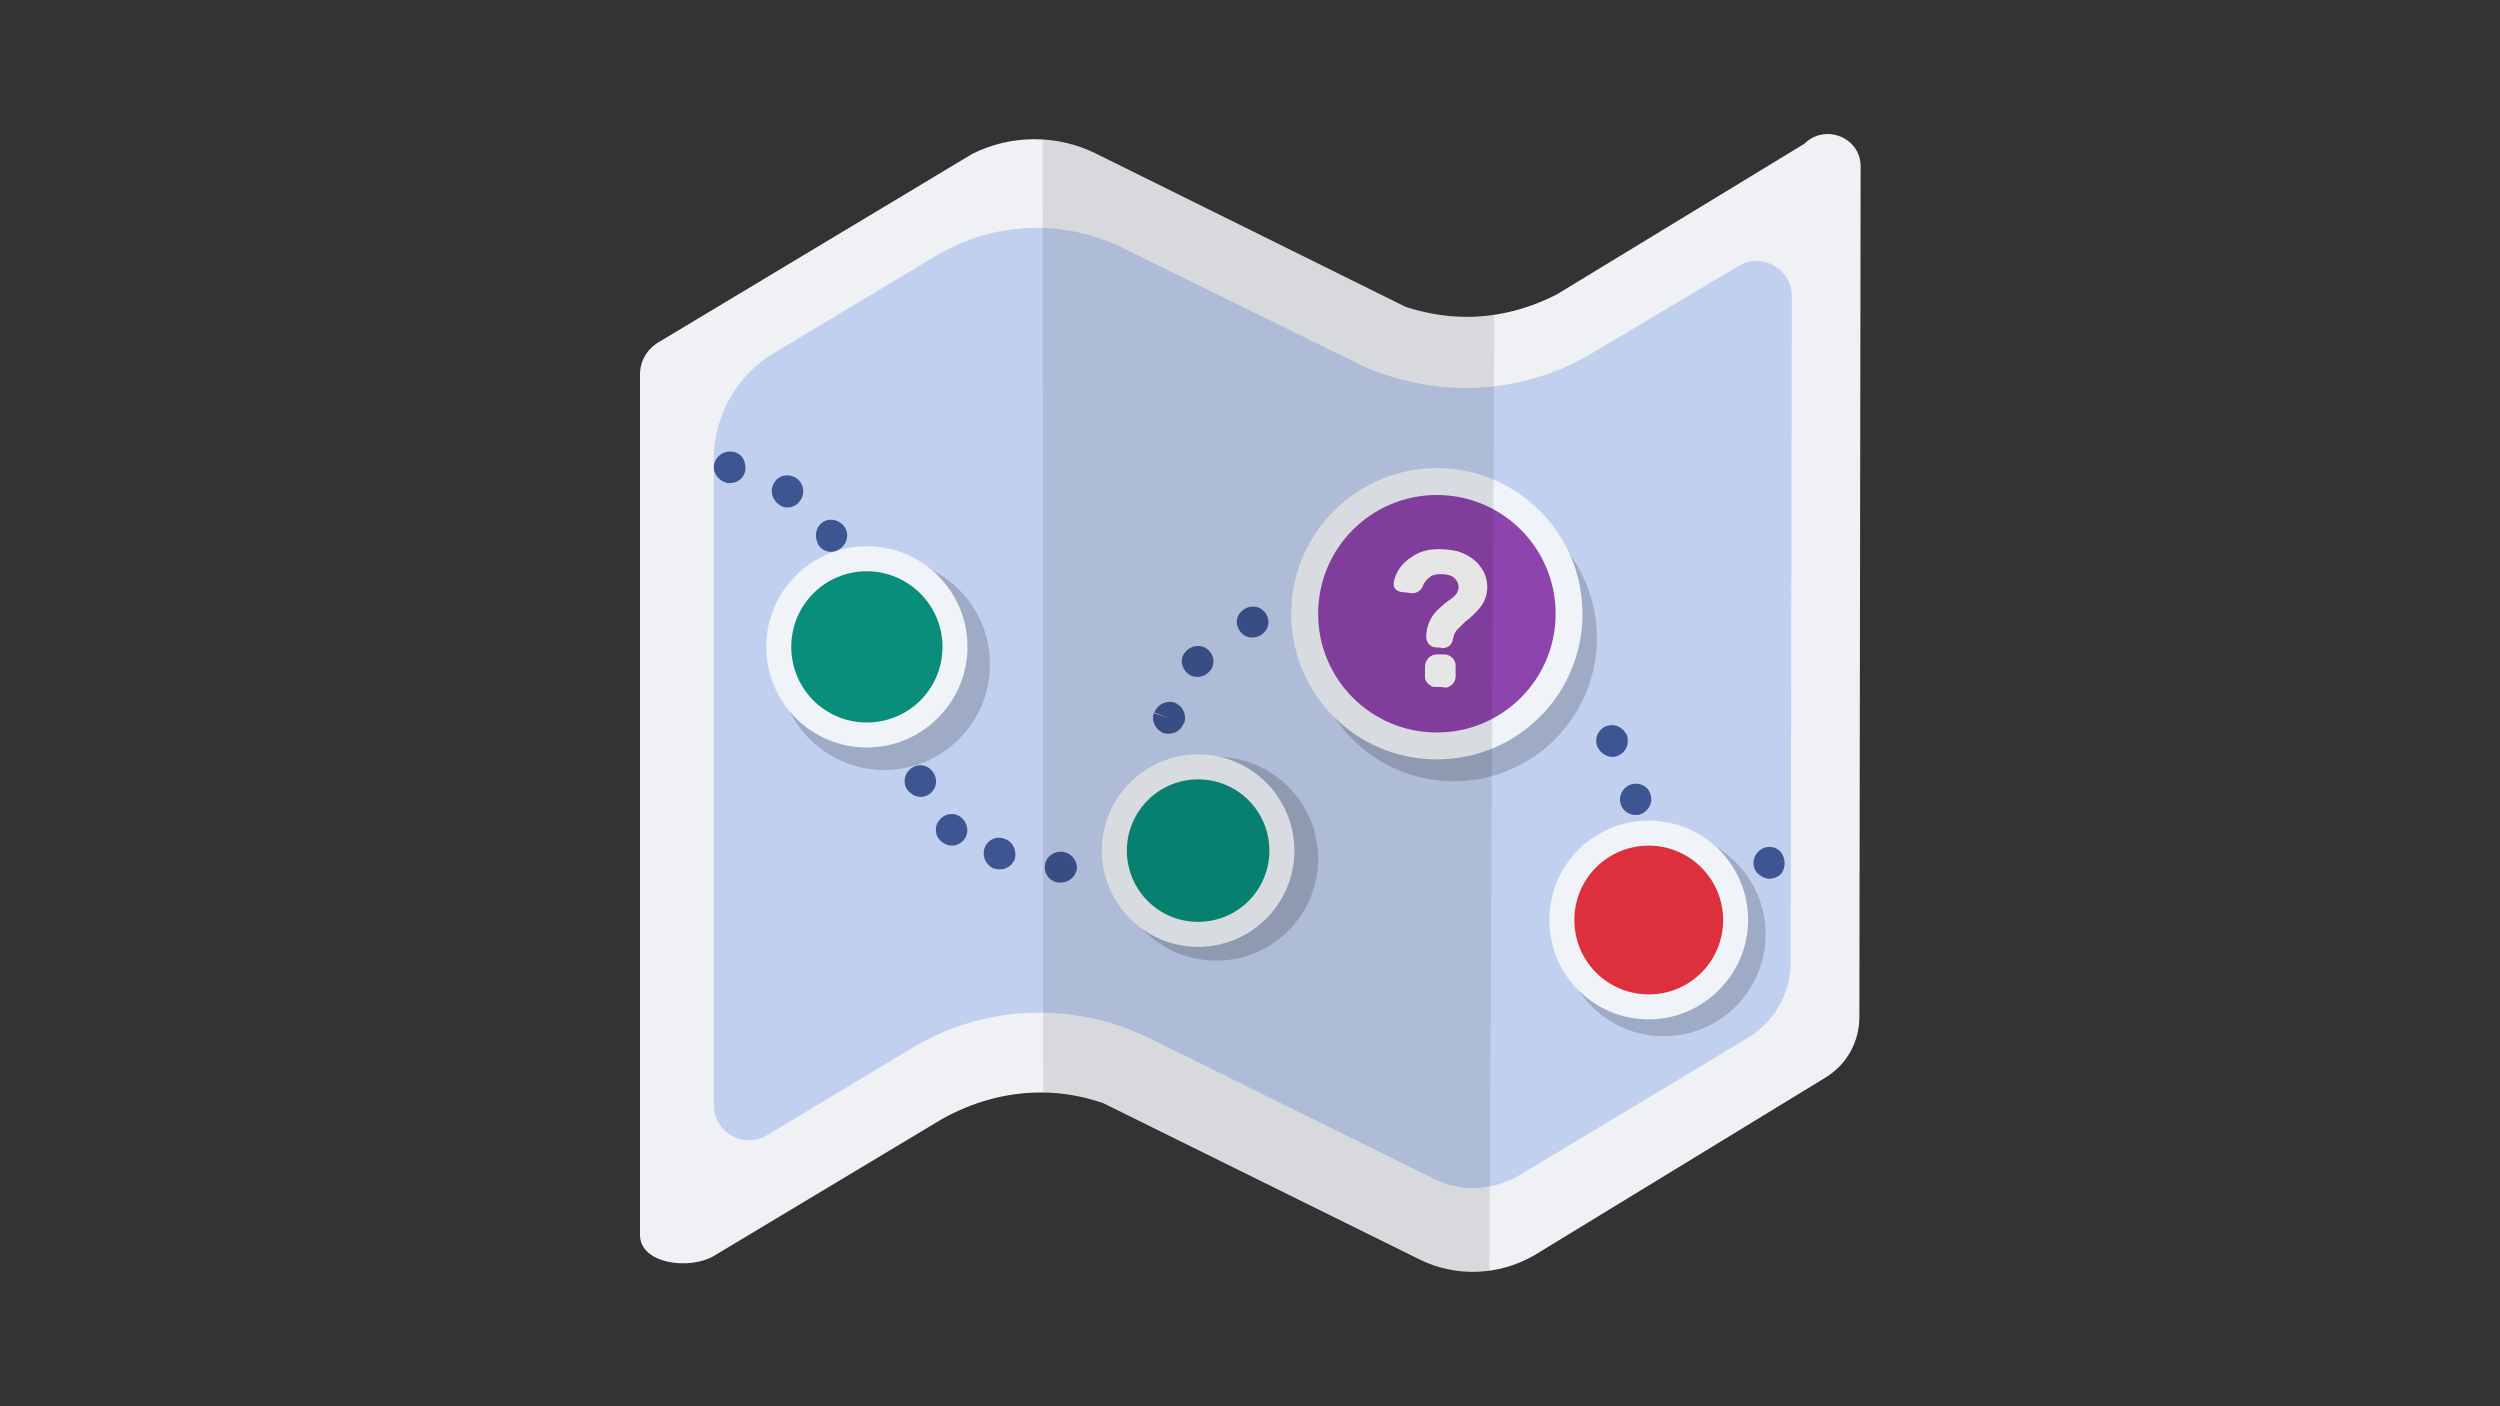
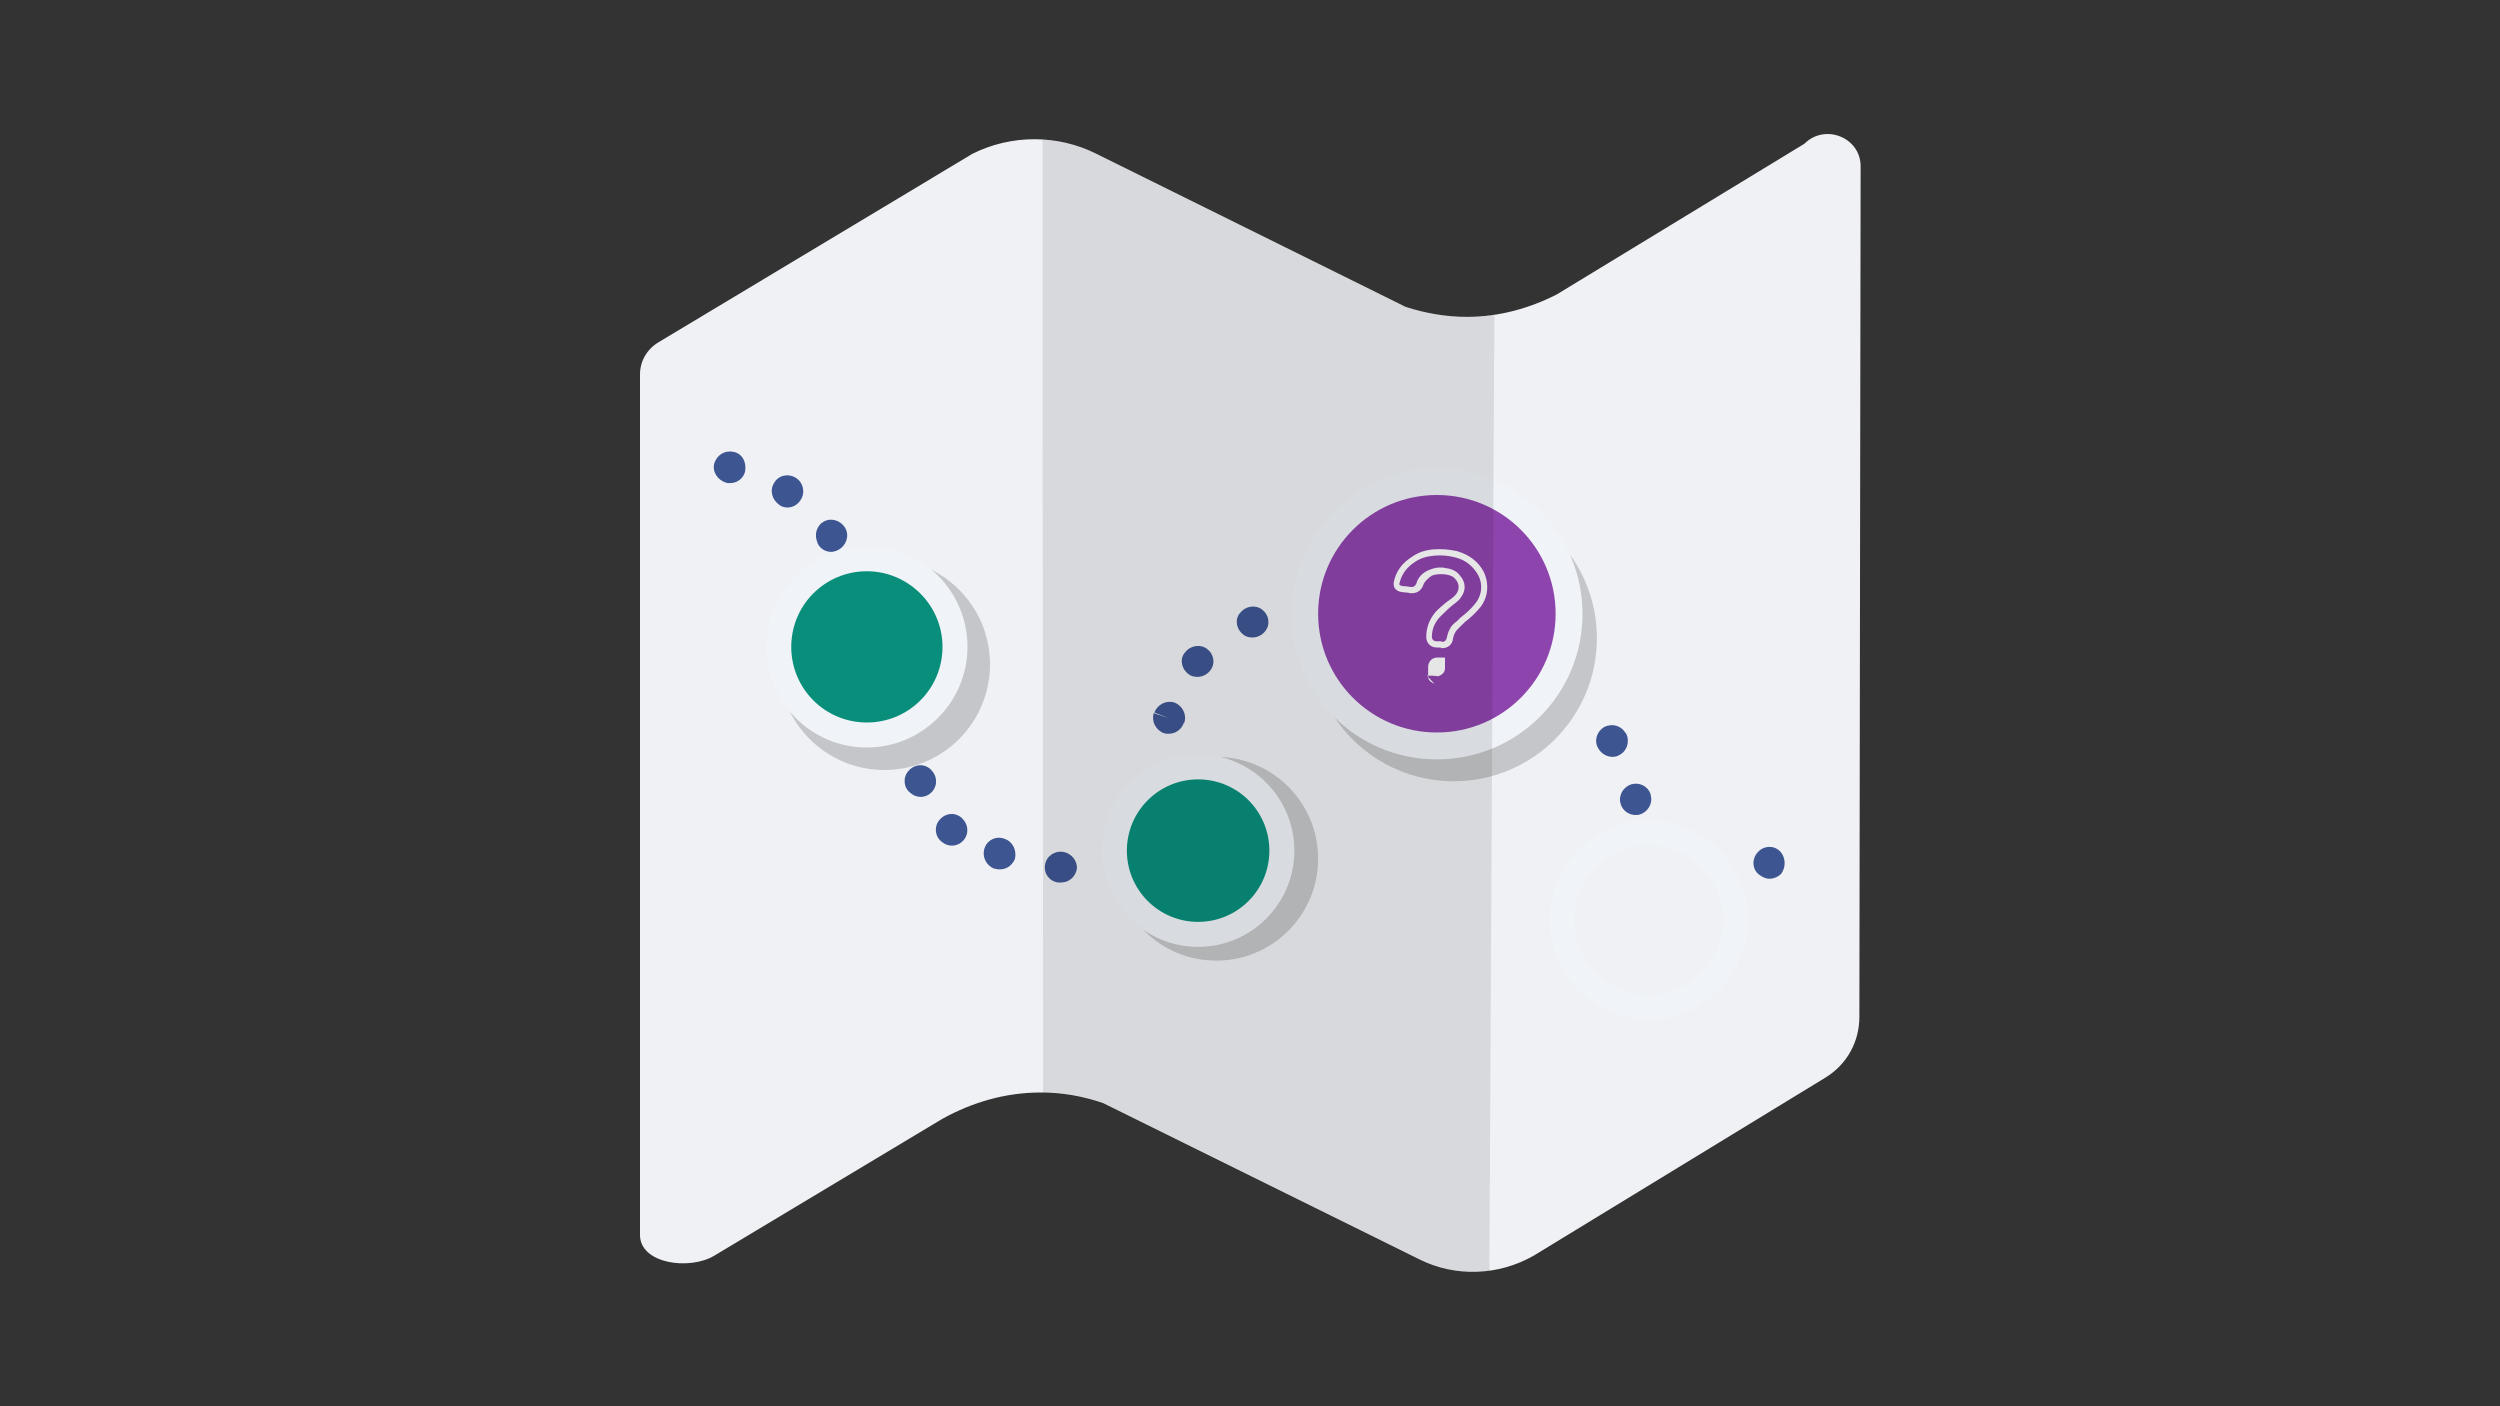
<svg xmlns="http://www.w3.org/2000/svg" xml:space="preserve" id="Layer_1" x="0" y="0" style="enable-background:new 0 0 400 225" version="1.1" viewBox="0 0 400 225">
  <rect x="0" y="0" width="400" height="225" fill="#333333" stroke="none" />
  <style id="style2" type="text/css">.st0{fill:none}.st3{fill:#3d5591}.st4{opacity:.19;enable-background:new}.st5{fill:#0a0a0a}.st6{fill:#098e7b}.st7{fill:#f0f3f7}.st10{fill:#fff}</style>
  <g id="g119">
    <g id="g7">
      <path id="rect5" d="M0 0h400v225H0z" class="st0" />
    </g>
    <path id="path9" d="m288.7 23-39.6 24.1c-4.3 2.2-9.2 3.6-14.4 3.6-3.4 0-6.7-.6-9.8-1.6l-49.5-24.5c-6.2-3.1-13.6-3.1-19.8 0l-50.3 30.2c-1.8 1.1-2.9 3-2.9 5.1v137.7c0 4.6 7.9 5.7 11.9 3.3l36.5-21.9c4.7-2.6 10-4.2 15.7-4.2 3.5 0 6.8.6 10 1.7l50.6 25c5.8 2.9 12.7 2.6 18.3-.6l46.7-28.5c3.4-2.1 5.4-5.7 5.4-9.7l.2-136.1c0-4.6-5.7-6.9-9-3.6z" style="fill:#f0f1f5" />
    <g id="g13">
-       <path id="path11" d="M254.9 56.4c-11.6 7-25.9 7.5-38 1.6l-37.2-18.3c-9.5-4.7-20.7-4.3-29.9 1.2l-26 15.6c-6 3.6-9.6 10.1-9.6 17v103.3c0 4.4 4.8 7.1 8.6 4.8l23.1-13.9c11.6-7 25.9-7.5 38-1.6l45.5 22.5c4.3 2.2 9.4 1.9 13.6-.5l36.6-22c4.3-2.6 6.9-7.1 6.9-12.1l.2-106.6c0-4.4-4.8-7.1-8.6-4.8l-23.2 13.8z" style="fill:#c2d0ef" />
-     </g>
+       </g>
    <g id="g113">
      <g id="g23">
        <g id="g21">
          <g id="g19">
            <g id="g17">
              <path id="line15" d="M164.3 123.8h.2" class="st0" />
            </g>
          </g>
        </g>
      </g>
      <g id="g51">
        <path id="path25" d="m153.8 130.8-1.6 1.9 1.6-1.9c-1.1-.9-2.6-.7-3.5.4-.9 1.1-.7 2.7.4 3.5.5.4 1 .6 1.6.6.7 0 1.4-.3 1.9-.9.9-1.1.7-2.6-.3-3.5 0-.1-.1-.1-.1-.1z" class="st3" />
        <path id="path27" d="m148.8 123-1.6 1.9 1.6-1.9c-1.1-.9-2.6-.7-3.5.4-.9 1.1-.7 2.7.4 3.5.5.4 1 .6 1.6.6.7 0 1.4-.3 1.9-.9.9-1.1.7-2.6-.3-3.5l-.1-.1z" class="st3" />
        <path id="path29" d="m160.7 134.2-.8 2.4.8-2.4c-1.3-.5-2.8.2-3.2 1.6-.4 1.3.3 2.7 1.6 3.2h.2c.2.1.5.1.7.1 1.1 0 2-.7 2.4-1.7.3-1.4-.4-2.8-1.7-3.2z" class="st3" />
        <path id="path31" d="m170.1 136.3-.4 2.5.4-2.5c-1.4-.2-2.7.7-2.9 2.1-.2 1.4.7 2.6 2.1 2.8h.5c1.2 0 2.3-.9 2.5-2.2.1-1.3-.9-2.5-2.2-2.7z" class="st3" />
        <path id="path33" d="M259.3 128.6c.3 1.1 1.3 1.8 2.4 1.8.2 0 .5 0 .7-.1 1.3-.4 2.1-1.8 1.7-3.1v-.1c-.4-1.3-1.8-2-3.1-1.6-1.3.4-2.1 1.8-1.7 3.1z" class="st3" />
        <path id="path35" d="M186.2 117.3c.3.1.6.1.8.1 1 0 2-.6 2.4-1.7l.1-.1c.4-1.3-.3-2.7-1.6-3.2-1.3-.4-2.7.3-3.2 1.6l2.3.9-2.4-.8c-.4 1.3.3 2.7 1.6 3.2z" class="st3" />
        <path id="path37" d="M117.4 72.3h-.1c-1.3-.3-2.6.5-3 1.8-.4 1.3.5 2.7 1.8 3.1.2.1.4.1.7.1 1.1 0 2.1-.7 2.4-1.8.3-1.5-.4-2.9-1.8-3.2z" class="st3" />
        <path id="path39" d="M135.3 84.6c-.7-1.3-2.2-1.8-3.4-1.2-1.2.6-1.7 2.1-1.1 3.4v.1c.4.9 1.3 1.4 2.2 1.4.4 0 .8-.1 1.1-.3 1.3-.7 1.8-2.2 1.2-3.4z" class="st3" />
        <path id="path41" d="m127.4 76.5-1.4 2.1 1.4-2.1c-1.2-.8-2.8-.5-3.5.7-.8 1.2-.4 2.7.7 3.5l.1.1c.4.3.9.4 1.3.4.8 0 1.6-.4 2.1-1.2.8-1.2.4-2.8-.7-3.5z" class="st3" />
        <path id="path43" d="M258 121.1c.4 0 .8-.1 1.1-.3 1.2-.6 1.7-2.1 1.1-3.4l-.1-.1c-.7-1.2-2.1-1.6-3.4-1-1.2.7-1.7 2.2-1 3.4.5.9 1.4 1.4 2.3 1.4z" class="st3" />
        <path id="path45" d="M284.8 136.2c-1-1-2.6-.9-3.5.1l-.1.1c-.9 1-.9 2.6.2 3.5.5.4 1.1.7 1.7.7.7 0 1.4-.3 1.9-.8.8-1.1.7-2.7-.2-3.6z" class="st3" />
        <path id="path47" d="M193.1 103.8c-1.1-.8-2.7-.5-3.5.6l-.1.1c-.8 1.1-.4 2.6.7 3.4.4.3.9.4 1.4.4.8 0 1.6-.4 2.1-1.1.8-1.1.5-2.6-.6-3.4z" class="st3" />
        <path id="path49" d="M201.9 97.5c-1.1-.8-2.7-.5-3.5.6l-.1.1c-.8 1.1-.4 2.6.7 3.4.4.3.9.4 1.4.4.8 0 1.6-.4 2.1-1.1.8-1.1.5-2.6-.6-3.4z" class="st3" />
      </g>
      <g id="g55" class="st4">
        <circle id="circle53" cx="141.5" cy="106.3" r="16.9" class="st5" />
      </g>
      <g id="g59" class="st4">
        <circle id="circle57" cx="194.6" cy="137.4" r="16.3" class="st5" />
      </g>
      <g id="g63" class="st4">
-         <circle id="circle61" cx="266.2" cy="149.5" r="16.3" class="st5" />
-       </g>
+         </g>
      <g id="g67" class="st4">
        <circle id="circle65" cx="232.6" cy="102.1" r="22.9" class="st5" />
      </g>
      <g id="g73">
        <circle id="circle69" cx="138.7" cy="103.5" r="14.1" class="st6" />
        <path id="path71" d="M138.7 119.6c-8.9 0-16.1-7.2-16.1-16.1s7.2-16.1 16.1-16.1 16.1 7.2 16.1 16.1-7.3 16.1-16.1 16.1zm0-28.2c-6.7 0-12.1 5.4-12.1 12.1s5.4 12.1 12.1 12.1 12.1-5.4 12.1-12.1-5.5-12.1-12.1-12.1z" class="st7" />
      </g>
      <g id="g79">
        <circle id="circle75" cx="191.7" cy="136.1" r="13.4" class="st6" />
        <path id="path77" d="M191.7 151.5c-8.5 0-15.4-6.9-15.4-15.4s6.9-15.4 15.4-15.4 15.4 6.9 15.4 15.4-6.9 15.4-15.4 15.4zm0-26.8c-6.3 0-11.4 5.1-11.4 11.4s5.1 11.4 11.4 11.4 11.4-5.1 11.4-11.4-5.1-11.4-11.4-11.4z" class="st7" />
      </g>
      <g id="g89">
        <g id="g83">
          <path id="path81" d="M229.9 119.3c-11.7 0-21.1-9.5-21.1-21.1s9.5-21.1 21.1-21.1S251 86.6 251 98.2s-9.5 21.1-21.1 21.1z" style="fill:#8e44ad" />
        </g>
        <g id="g87">
          <path id="path85" d="M229.9 79.2c10.5 0 19 8.5 19 19s-8.5 19-19 19-19-8.5-19-19 8.5-19 19-19m0-4.3c-12.8 0-23.3 10.4-23.3 23.3s10.4 23.3 23.3 23.3 23.3-10.4 23.3-23.3-10.5-23.3-23.3-23.3z" class="st7" />
        </g>
      </g>
      <g id="g95">
-         <circle id="circle91" cx="263.8" cy="147.2" r="13.9" style="fill:#dd2f3c" />
        <path id="path93" d="M263.8 163.1c-8.8 0-15.9-7.1-15.9-15.9s7.1-15.9 15.9-15.9 15.9 7.1 15.9 15.9c0 8.7-7.2 15.9-15.9 15.9zm0-27.8c-6.6 0-11.9 5.3-11.9 11.9s5.3 11.9 11.9 11.9 11.9-5.3 11.9-11.9-5.4-11.9-11.9-11.9z" class="st7" />
      </g>
      <g id="g111">
        <g id="g109">
          <g id="g101">
-             <path id="path97" d="M229.5 109.4c-.5-.2-.9-.5-1-1V106.7c0-.7.5-1.5 1.5-1.5h1.2c.6.1 1.2.6 1.2 1.3v1.7c0 .7-.5 1.1-1.1 1.3-.6-.1-1.2-.1-1.8-.1z" class="st10" />
-             <path id="path99" d="M231.3 110h-.1c-.6-.1-1.1-.1-1.7-.1h-.2c-.7-.3-1.2-.8-1.3-1.4v-1.8c0-1 .7-2 2-2h1.2c.9.1 1.7.8 1.7 1.8v1.7c0 .8-.5 1.5-1.4 1.8h-.2zm-1.7-1.1c.5 0 1.1 0 1.6.1.6-.3.6-.7.6-.8v-1.7c0-.4-.4-.7-.8-.8h-1.1c-.7 0-1 .6-1 1v1.7c.1 0 .2.3.7.5z" class="st10" />
+             <path id="path97" d="M229.5 109.4c-.5-.2-.9-.5-1-1V106.7c0-.7.5-1.5 1.5-1.5h1.2v1.7c0 .7-.5 1.1-1.1 1.3-.6-.1-1.2-.1-1.8-.1z" class="st10" />
          </g>
          <g id="g107">
-             <path id="path103" d="M230.4 103.1h-.5c-.7 0-1.2-.5-1.2-1.2 0-1.4.5-2.7 1.5-3.7.7-.7 1.5-1.4 2.3-2 .4-.3.7-.6 1-1 .6-.9.5-2-.2-2.8-.5-.6-1.2-.9-2-1s-1.7-.1-2.4.3-1.2.9-1.5 1.6c0 .1-.1.2-.1.3-.3.7-.8 1-1.6.9-.5-.1-1-.1-1.4-.2-.5-.1-.8-.4-.7-.9.3-1.7 1.3-2.9 2.7-3.8 1-.7 2.1-1 3.3-1.1 1.2-.1 2.4 0 3.6.3 1.7.5 3 1.5 3.9 3.1.8 1.6.7 3.5-.5 5-.7.9-1.5 1.6-2.4 2.3-.4.4-.9.8-1.3 1.2-.5.5-.7 1.1-.8 1.7-.1.7-.6 1.1-1.3 1.1-.1-.1-.3-.1-.4-.1z" class="st10" />
            <path id="path105" d="M230.8 103.7h-.2l-.1-.1h-.6c-1 0-1.7-.7-1.7-1.7 0-1.6.6-3 1.6-4.1.7-.7 1.5-1.4 2.4-2 .4-.3.6-.5.9-.9.4-.7.4-1.5-.2-2.2-.4-.5-.9-.7-1.7-.8-.9-.1-1.6 0-2.1.2-.6.4-1 .8-1.3 1.3 0 .1-.1.2-.1.2v.1c-.4.9-1.1 1.3-2.1 1.2-.3-.1-.5-.1-.7-.1-.3 0-.5-.1-.8-.1-.8-.2-1.2-.7-1.1-1.5.3-1.7 1.3-3.1 2.9-4.1 1-.7 2.1-1.1 3.5-1.2 1.2-.1 2.5 0 3.8.3 1.9.6 3.3 1.6 4.2 3.3.9 1.9.7 4-.5 5.6-.8 1-1.7 1.8-2.5 2.4l-.6.6-.6.6c-.3.3-.6.8-.7 1.4-.1 1-.8 1.6-1.7 1.6zm-.4-12.9c.3 0 .6 0 .9.1 1 .1 1.8.5 2.3 1.2.9 1 1 2.3.2 3.4-.3.5-.7.8-1.1 1.1-.8.6-1.5 1.3-2.2 2-.9.9-1.4 2-1.4 3.3 0 .4.3.7.7.7h.5c.1 0 .3 0 .5.1.3 0 .6-.2.7-.7.1-.5.3-1.3.9-2 .2-.2.4-.4.7-.6l.6-.6c.8-.6 1.6-1.3 2.4-2.3 1-1.3 1.2-3 .4-4.5-.8-1.4-2-2.4-3.6-2.8-1.1-.3-2.3-.4-3.4-.3-1.2.1-2.2.4-3.1 1-1.4.9-2.2 2.1-2.5 3.5 0 .1 0 .3.3.3.2.1.4.1.7.1.2 0 .5.1.7.1.5.1.8-.1 1-.5 0-.1.1-.2.1-.2v-.1c.3-.8.9-1.4 1.7-1.8.7-.3 1.3-.5 2-.5z" class="st10" />
          </g>
        </g>
      </g>
    </g>
    <g id="g117">
      <path id="path115" d="M234.7 50.7c-3.4 0-6.7-.6-9.8-1.6l-49.5-24.5c-2.7-1.3-5.6-2.1-8.6-2.3l.1 152.6c3.3.1 6.5.7 9.5 1.7l50.6 25c3.6 1.8 7.5 2.3 11.3 1.8l.8-153c-1.5.2-2.9.3-4.4.3z" style="opacity:.1" />
    </g>
  </g>
</svg>